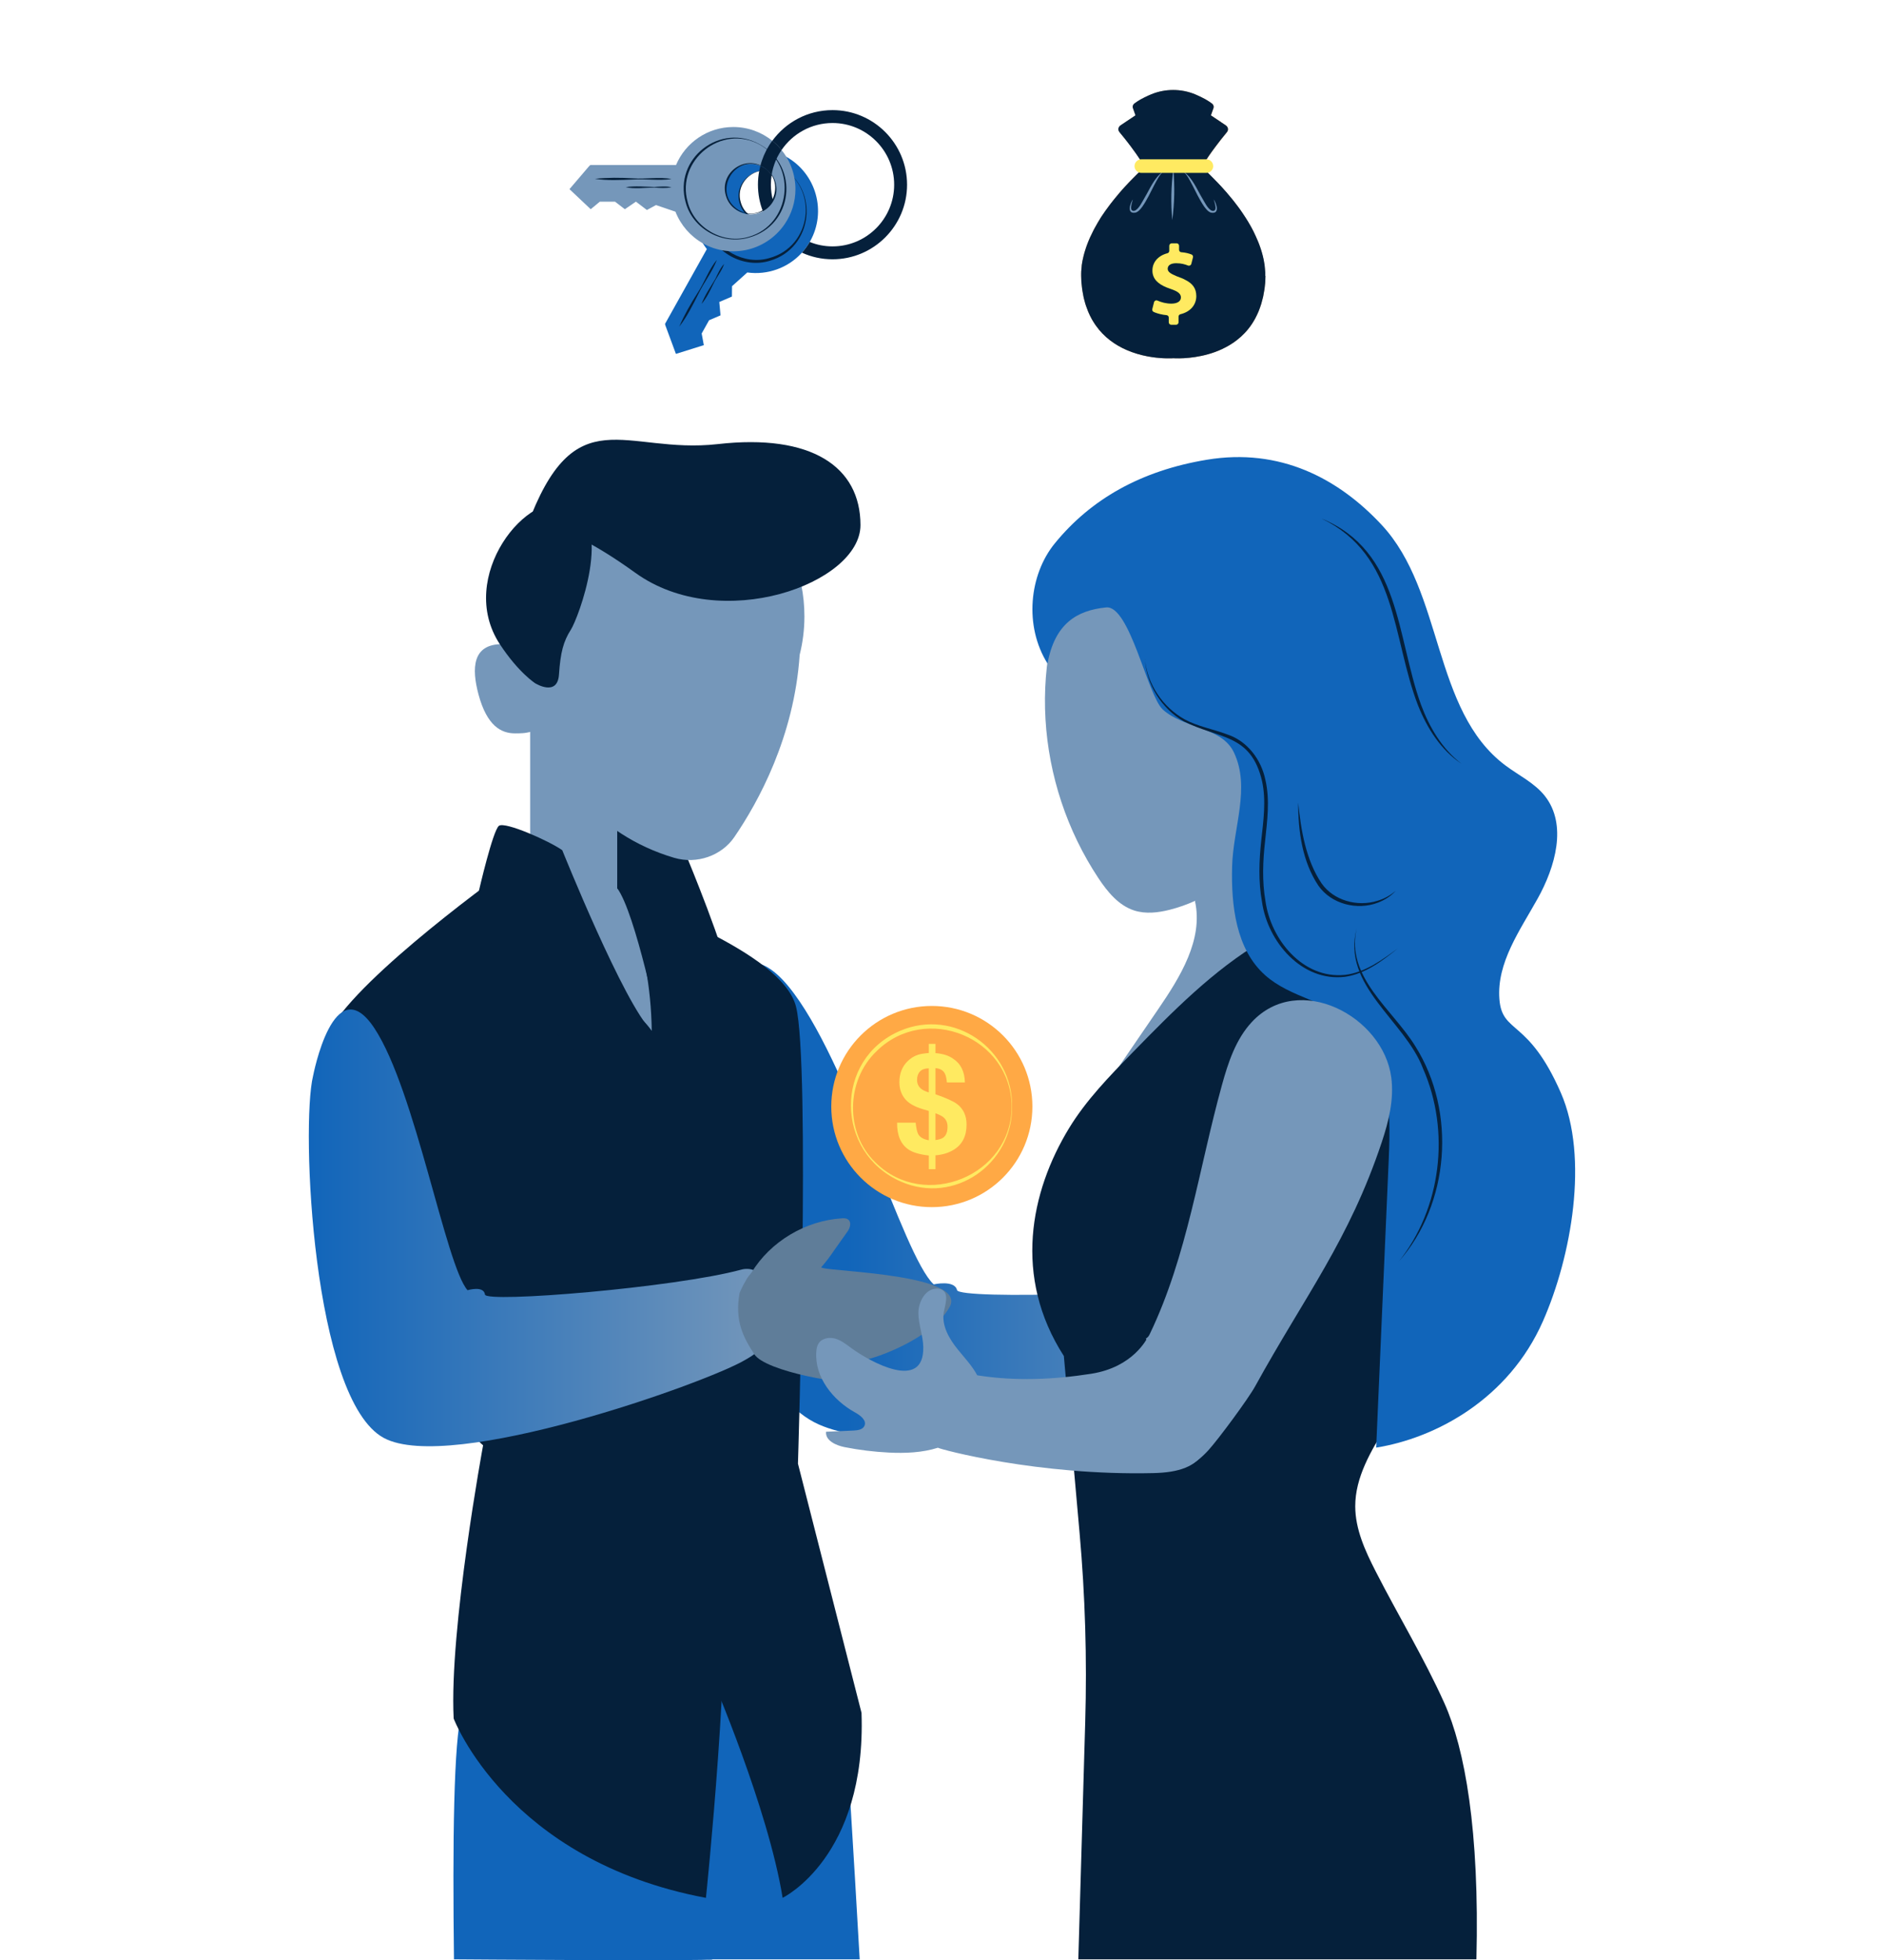
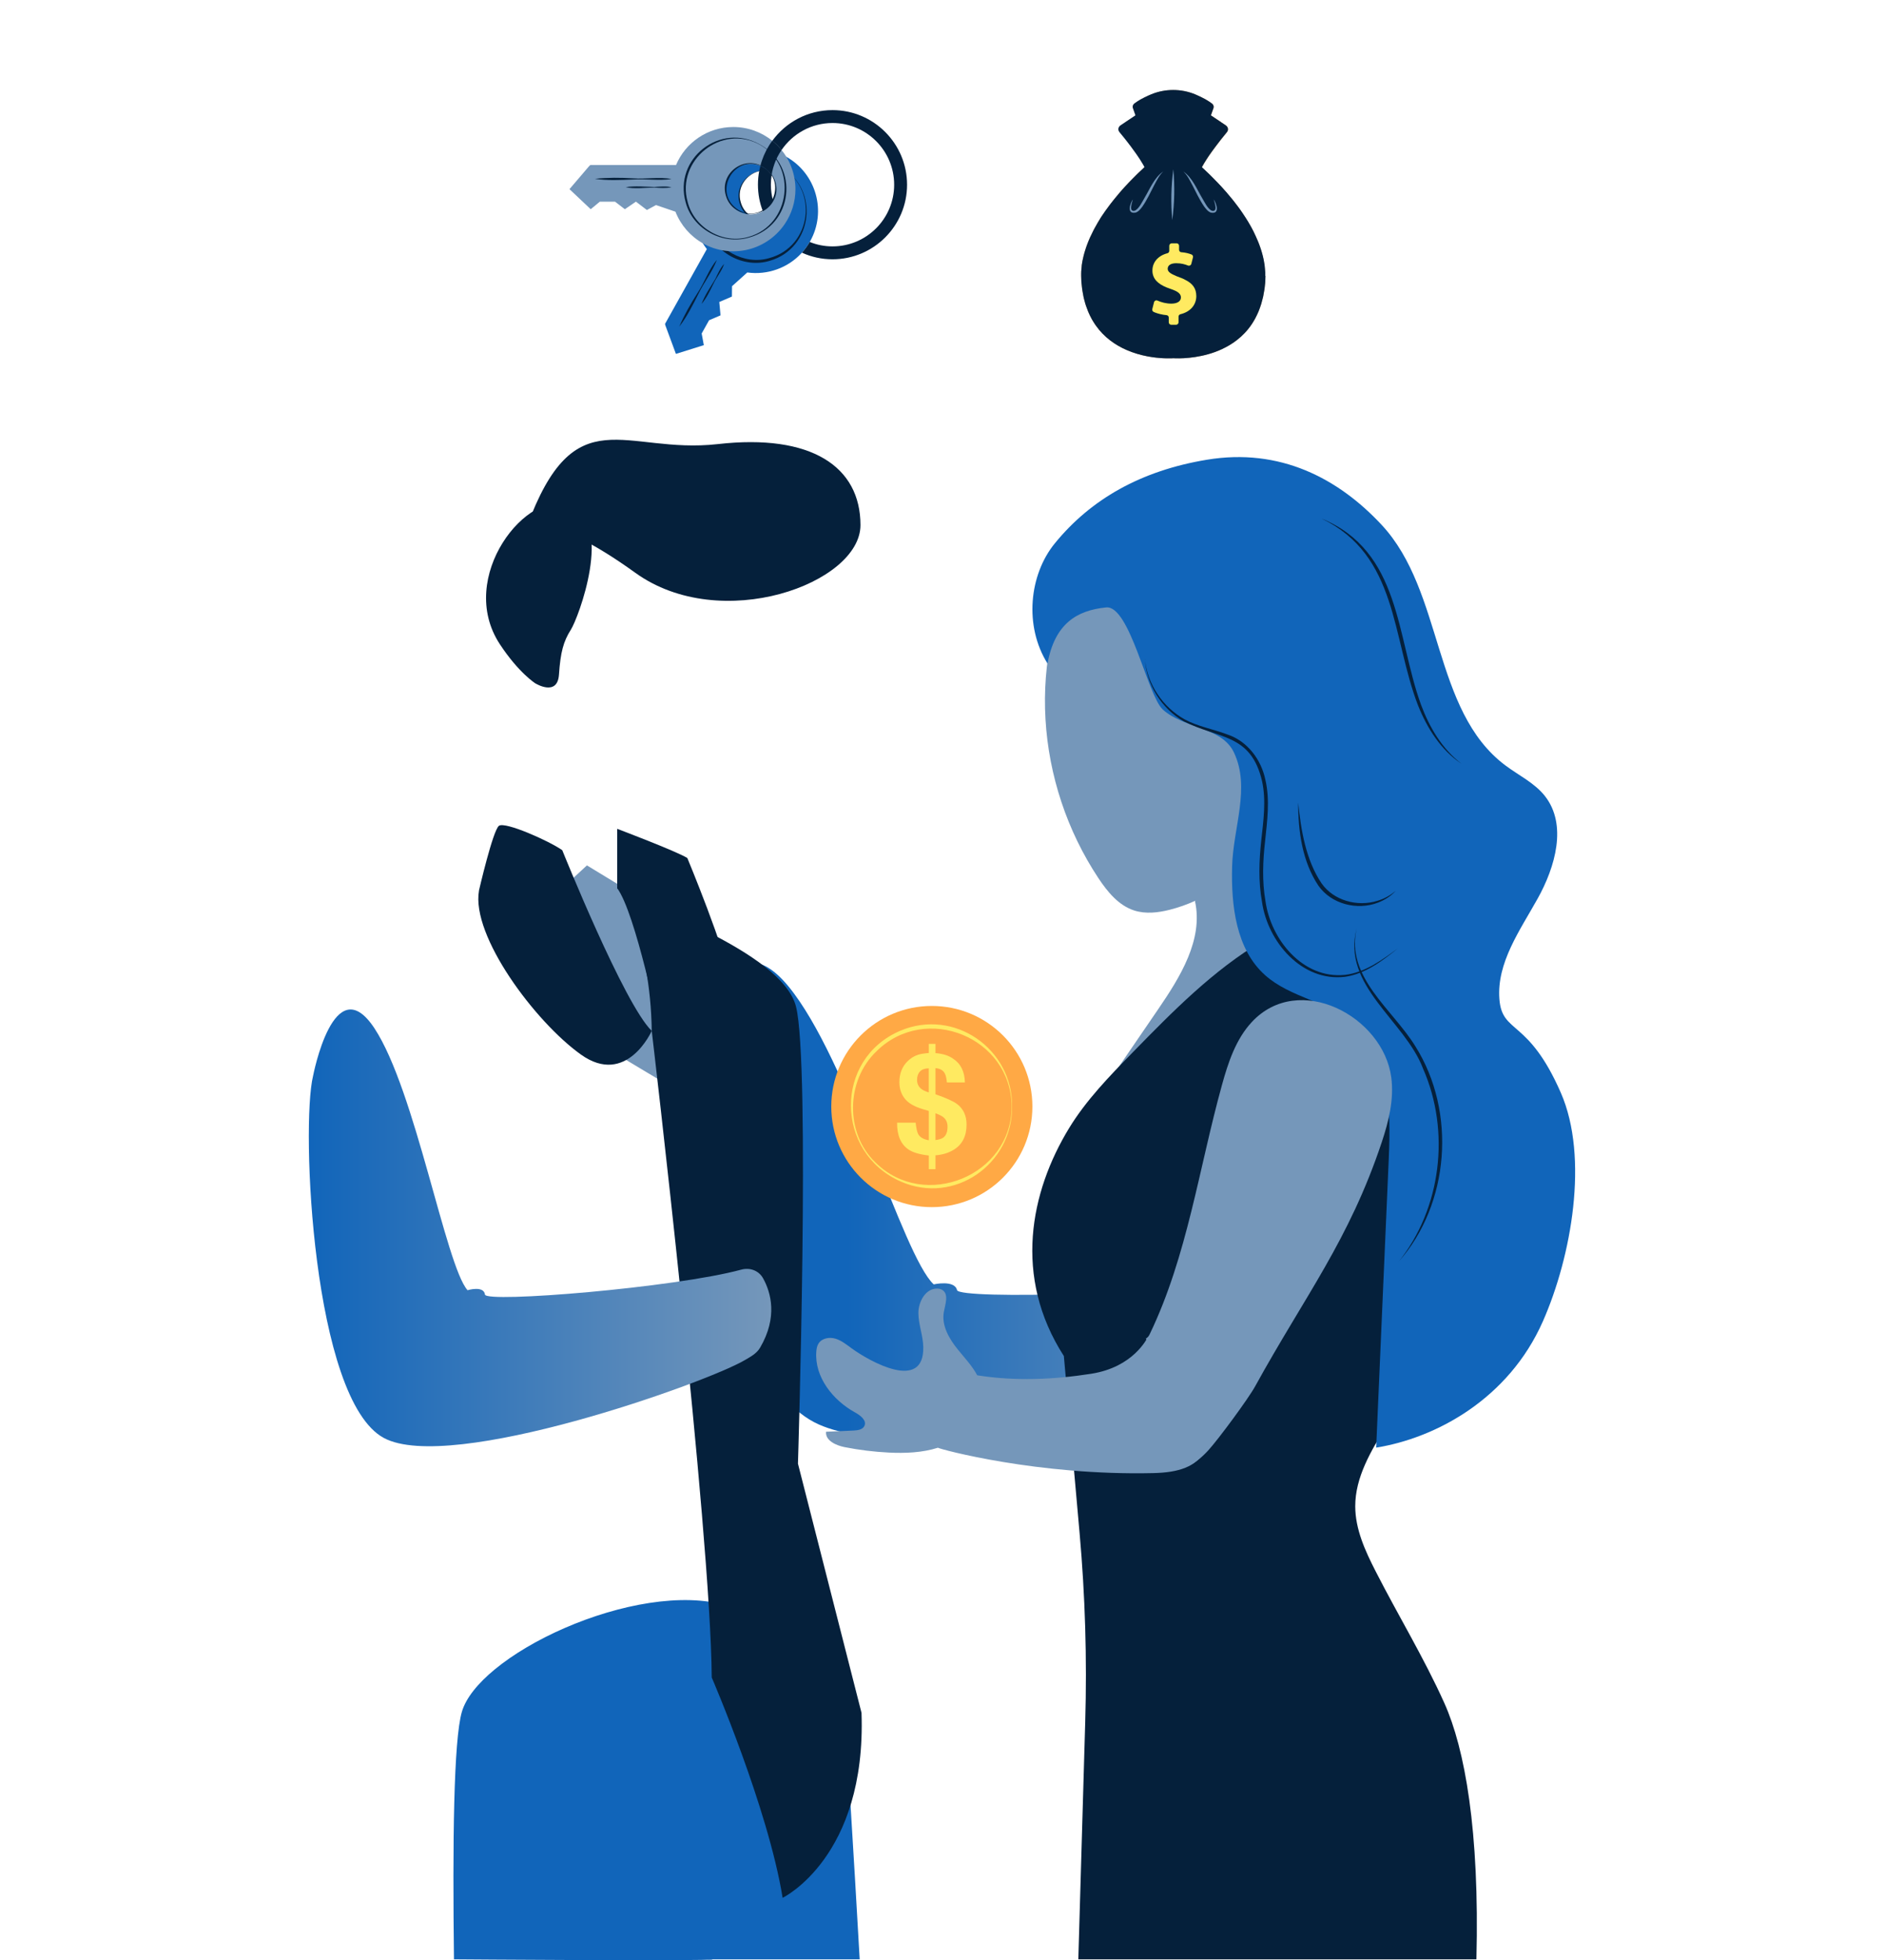
<svg xmlns="http://www.w3.org/2000/svg" id="Layer_1" data-name="Layer 1" viewBox="0 0 480.73 500">
  <defs>
    <style>
      .cls-1 {
        fill: #c2996b;
      }

      .cls-2 {
        fill: url(#linear-gradient-2);
      }

      .cls-3 {
        fill: #05203b;
      }

      .cls-4 {
        fill: #ffea61;
      }

      .cls-5 {
        fill: #004f27;
      }

      .cls-6 {
        fill: #7597ba;
      }

      .cls-7 {
        fill: #a8835d;
      }

      .cls-8 {
        fill: #1165ba;
      }

      .cls-9 {
        fill: url(#linear-gradient);
      }

      .cls-10 {
        fill: #ffa945;
      }

      .cls-11 {
        fill: #5f7d99;
      }
    </style>
    <linearGradient id="linear-gradient" x1="179.2" y1="306.18" x2="327.22" y2="306.18" gradientUnits="userSpaceOnUse">
      <stop offset=".25" stop-color="#1165ba" />
      <stop offset="1" stop-color="#7597ba" />
    </linearGradient>
    <linearGradient id="linear-gradient-2" x1="78.81" y1="313.21" x2="196.81" y2="313.21" gradientUnits="userSpaceOnUse">
      <stop offset="0" stop-color="#1165ba" />
      <stop offset="1" stop-color="#7597ba" />
    </linearGradient>
  </defs>
  <g>
    <g>
      <path class="cls-8" d="M200.64,39.99s-.01-.01-.02-.01c-.57-.32-1.15-.6-1.74-.83-1.06-.45-2.15-.76-3.25-.94-.2-.04-.4-.07-.59-.1-6.26-.86-12.71,2.11-15.99,7.96-1.84,3.3-2.39,6.99-1.78,10.45,.33,1.96,1.04,3.85,2.08,5.56,.31,.5,.65,.99,1.01,1.46l-10.67,19.08,.09,.38,2.69,7.27,7.12-2.23-.55-2.97,1.89-3.38,2.92-1.25-.31-3.41,3.22-1.38,.03-2.65,3.89-3.5c5.14,.71,10.4-1.13,13.94-5.05,.75-.82,1.42-1.73,1.99-2.73,.03-.05,.07-.11,.1-.16,4.28-7.63,1.55-17.28-6.07-21.57Zm-3.6,3.82c.39,.13,.78,.3,1.15,.5,.57,.32,1.06,.7,1.5,1.15,1.91,1.99,2.39,5.08,.97,7.61-.46,.82-1.07,1.5-1.79,2.03-.43,.33-.9,.59-1.39,.79-.54,.22-1.11,.36-1.69,.43-1.29,.15-2.65-.09-3.88-.78-.46-.26-.88-.56-1.24-.91-2.13-1.97-2.71-5.2-1.23-7.84,.94-1.69,2.53-2.79,4.29-3.16,.72-.15,1.47-.19,2.22-.08,.37,.04,.73,.13,1.1,.25Z" />
      <path class="cls-3" d="M199.17,42.56c10.05,5.57,8.36,20.71-2.7,23.95-6.79,2.13-14.59-2.23-16.31-9.13-3.02-11.12,9.01-20.47,19.01-14.82h0Zm0,0c-9.9-5.49-21.51,3.8-18.33,14.63,1.74,6.46,9.02,10.54,15.44,8.65,10.9-2.94,12.74-17.71,2.89-23.27h0Z" />
      <path class="cls-3" d="M198.19,44.31c5,2.68,4.15,10.45-1.34,11.98-3.39,1.06-7.29-1.11-8.16-4.56-1.57-5.47,4.6-10.28,9.5-7.42h0Zm0,0c-4.85-2.79-10.82,2-9.16,7.32,1.45,5.26,8.88,6.16,11.55,1.39,1.79-2.93,.64-7.08-2.39-8.71h0Z" />
      <path class="cls-3" d="M182.92,66.29c-1.18,3.08-3.25,5.65-4.67,8.59-1.45,2.88-2.98,5.97-4.93,8.44,1.3-3.01,2.91-5.84,4.67-8.59,1.8-2.69,2.86-6.04,4.93-8.44h0Z" />
      <path class="cls-3" d="M184.77,67.33c-.63,1.89-1.96,3.37-2.78,5.16-.84,1.73-1.75,3.62-2.98,5.04,.86-2.31,2.29-4.31,3.53-6.41,.62-1.29,1.26-2.78,2.22-3.79h0Z" />
    </g>
    <g>
      <path class="cls-6" d="M202.72,45.49c-.35-1.99-1.07-3.85-2.08-5.51-.37-.6-.78-1.17-1.22-1.71-.7-.87-1.49-1.66-2.36-2.36-2.72-2.19-6.18-3.51-9.95-3.51-6.57,0-12.21,3.99-14.61,9.69h-21.85l-.3,.26-5.04,5.9,5.42,5.12,2.33-1.93h3.87l2.51,1.93,2.83-1.93,2.79,2.13,2.33-1.26,4.96,1.69c1.34,3.43,3.83,6.29,7,8.07,1.71,.97,3.62,1.62,5.66,1.89,.69,.1,1.39,.14,2.11,.14,4.29,0,8.17-1.7,11.02-4.46,.8-.77,1.51-1.62,2.13-2.54,1.7-2.52,2.7-5.57,2.7-8.84,0-.94-.09-1.86-.24-2.76Zm-4.76,3.32c0,.09-.01,.16-.02,.24-.01,.16-.04,.32-.08,.48-.02,.11-.04,.22-.08,.32-.04,.22-.11,.43-.2,.64-.01,.04-.02,.09-.04,.13-.04,.1-.09,.2-.13,.3-.04,.11-.1,.23-.16,.34h0c-.31,.58-.7,1.11-1.16,1.57-.13,.13-.27,.26-.42,.38-.31,.25-.65,.48-1.01,.68-.04,.02-.08,.04-.12,.07-.14,.08-.28,.14-.44,.21-.6,.26-1.26,.44-1.95,.49-.2,.02-.4,.03-.59,.03-.15,0-.31-.01-.46-.02-.13,0-.25-.02-.37-.04-.05,.01-.1,0-.14-.01-.16-.03-.33-.05-.49-.1-.19-.04-.36-.1-.55-.15-.99-.32-1.86-.88-2.56-1.6-.14-.13-.27-.27-.38-.42-.12-.14-.23-.29-.33-.44-.04-.04-.08-.1-.1-.15-.08-.1-.14-.21-.2-.32-.08-.13-.15-.26-.21-.39-.08-.15-.15-.32-.21-.48-.07-.16-.12-.34-.18-.52-.08-.26-.13-.54-.18-.81-.02-.12-.03-.25-.04-.37-.02-.2-.03-.39-.03-.6,0-3.55,2.87-6.43,6.43-6.43,.44,0,.88,.04,1.29,.13,.41,.09,.79,.21,1.16,.36,.18,.07,.36,.15,.53,.24,.12,.05,.24,.13,.36,.21,.23,.13,.44,.27,.65,.44,.11,.09,.21,.18,.31,.26,.04,.03,.09,.08,.12,.11,.15,.14,.3,.29,.43,.45,.18,.2,.34,.41,.48,.61,.02,.04,.05,.08,.08,.12,.09,.13,.16,.26,.24,.39,.01,.02,.02,.04,.03,.07,.07,.12,.13,.25,.19,.38,.06,.12,.1,.23,.14,.34,.09,.22,.15,.44,.21,.66,.03,.1,.05,.21,.08,.31,.01,.03,.02,.08,.02,.12,.03,.13,.05,.26,.07,.39,.01,.1,.02,.19,.03,.29,.01,.18,.02,.35,.02,.54s-.01,.37-.03,.56Z" />
      <path class="cls-3" d="M171.35,45.67c-3.26,.48-6.52-.08-9.78,.12-3.22,.14-6.66,.31-9.78-.18,3.26-.34,6.52-.32,9.78-.12,3.22,.25,6.66-.45,9.78,.18h0Z" />
      <path class="cls-3" d="M171.35,47.79c-1.47,.24-2.93,.17-4.39,.05-2.41,.02-4.99,.41-7.32-.09,2.44-.38,4.88-.11,7.32-.05,1.43-.09,3.04-.26,4.39,.09h0Z" />
      <path class="cls-3" d="M193.91,36.86c10.18,5.66,8.51,20.62-2.78,23.73-6.67,2-14.34-2.13-16.15-8.91-3.21-11.25,8.81-20.57,18.93-14.82h0Zm-.03,.05c-9.74-5.42-21.42,3.97-18.41,14.63,1.65,6.58,9.07,10.89,15.61,8.87,10.65-3.04,12.51-18.07,2.8-23.5h0Z" />
      <path class="cls-3" d="M194.7,42.51c3.06,1.6,4.44,5.79,2.6,8.81-2.8,4.91-10.56,4.06-12.08-1.42-1.67-5.61,4.47-10.33,9.48-7.39h0Zm-.02,.04c-7.31-3.66-13.15,6.7-6.19,11.05,7.34,3.99,13.14-6.82,6.19-11.05h0Z" />
    </g>
    <path class="cls-3" d="M195.55,43.21c.11,.09,.21,.18,.31,.26,.04,.03,.09,.08,.12,.11,.15,.14,.3,.29,.43,.45,.18,.2,.34,.41,.48,.61,.04-.29,.1-.56,.15-.84,.14-.68,.34-1.35,.57-1.99,.08-.23,.16-.44,.25-.66,.28-.7,.63-1.37,1.01-2.02,.18-.3,.35-.59,.55-.87-.7-.87-1.49-1.66-2.36-2.36-.54,.72-1.01,1.48-1.44,2.28-.04,.09-.1,.18-.14,.27-.42,.81-.78,1.66-1.07,2.53-.15,.43-.28,.87-.39,1.32,.18,.07,.36,.15,.53,.24,.12,.05,.24,.13,.36,.21,.23,.13,.44,.27,.65,.44Z" />
    <path class="cls-3" d="M231.45,47.12c0,10.49-8.53,19.02-19.02,19.02-2.79,0-5.43-.6-7.81-1.69,.75-.82,1.42-1.73,1.99-2.73,1.8,.73,3.77,1.13,5.82,1.13,8.68,0,15.73-7.05,15.73-15.73s-7.05-15.74-15.73-15.74c-5.4,0-10.17,2.73-13.01,6.9-.7-.87-1.49-1.66-2.36-2.36,3.46-4.75,9.06-7.83,15.37-7.83,10.49,0,19.02,8.53,19.02,19.03Z" />
    <path class="cls-3" d="M197.25,51.26h0c-.31,.58-.7,1.11-1.16,1.57-.13,.13-.27,.25-.42,.38-.31,.25-.65,.48-1.01,.68-.82-2.11-1.26-4.39-1.26-6.78,0-1.2,.11-2.36,.33-3.49,.08-.44,.18-.88,.29-1.31,.18,.07,.36,.15,.53,.24,.12,.05,.24,.13,.36,.21,.23,.13,.44,.27,.65,.44,.11,.09,.21,.18,.31,.26,.04,.03,.09,.08,.12,.11,.15,.14,.3,.29,.43,.45,.18,.2,.34,.41,.48,.61-.13,.8-.2,1.63-.2,2.47,0,1.44,.2,2.82,.56,4.15Z" />
  </g>
  <g>
    <path class="cls-1" d="M322.9,70.36h0c0,.43-.01,.85-.04,1.28,0,.07,0,.13-.01,.2,0,.05,0,.1-.01,.15,0,.09-.01,.18-.02,.27-.04,.43-.08,.86-.14,1.27-.01,.12-.03,.23-.05,.34-.01,.08-.02,.16-.04,.23,0,0,0,0,0,0-.07,.46-.15,.92-.24,1.35-.02,.08-.03,.17-.05,.25-.02,.1-.04,.19-.07,.28h0c-.11,.49-.24,.96-.37,1.42-.02,.05-.03,.11-.05,.16-.02,.08-.05,.15-.07,.22-.17,.54-.36,1.05-.56,1.55v.02c-.04,.07-.06,.13-.09,.2t0,0c-.22,.52-.45,1.01-.7,1.48-.05,.09-.1,.18-.14,.27h0c-.27,.49-.55,.95-.84,1.39h0c-1.09,1.63-2.38,2.96-3.77,4.04-.91,.71-1.87,1.32-2.84,1.83-.34,.18-.68,.35-1.02,.51-1.14,.53-2.29,.94-3.41,1.26-4.82,1.38-8.98,1.05-8.98,1.05,0,0-.57,.05-1.53,.03h0c-.24,0-.51,0-.79-.02-2.28-.09-5.95-.52-9.6-2.11-2.88-1.25-5.74-3.22-7.91-6.32-.31-.45-.61-.92-.9-1.42h0c-.04-.07-.08-.14-.12-.22-.27-.49-.52-1-.75-1.53h0c-.04-.09-.08-.19-.12-.28-.01-.04-.03-.08-.05-.12-.19-.47-.37-.95-.54-1.46-.03-.1-.06-.19-.09-.29-.03-.08-.05-.17-.08-.25-.13-.43-.25-.88-.36-1.34-.02-.08-.04-.16-.05-.25-.03-.11-.05-.22-.07-.34-.09-.42-.16-.84-.23-1.28h0c-.02-.1-.03-.19-.04-.29-.02-.11-.03-.23-.05-.34-.05-.42-.1-.84-.14-1.27,0-.09-.02-.18-.02-.27,0-.07-.01-.13-.02-.2,0-.06,0-.12-.01-.19-.03-.41-.04-.83-.04-1.24h0c0-.09,0-.18,0-.27,0-.08,0-.17,0-.25,0-.04,0-.08,0-.13,0-.07,0-.14,.01-.22,0-.07,0-.13,0-.2,.02-.28,.04-.56,.07-.83,0,0,0,0,0,0,0-.08,.02-.16,.02-.24,0,0,0-.01,0-.02,0-.1,.02-.2,.03-.29,0-.02,0-.05,0-.07,0-.01,0-.03,0-.04l.04-.33c.05-.3,.1-.6,.15-.9,.02-.08,.03-.16,.05-.24,.02-.12,.05-.24,.08-.36,.04-.22,.1-.44,.15-.66,.04-.16,.08-.31,.12-.46,.01-.05,.03-.1,.04-.16,.02-.08,.05-.17,.07-.26,0-.02,.01-.04,.02-.05,0-.02,.02-.05,.02-.08,.02-.07,.04-.13,.06-.19,.03-.09,.05-.17,.08-.26,.05-.16,.1-.33,.16-.5,.04-.13,.08-.26,.13-.39,.02-.06,.04-.11,.06-.17,.04-.12,.08-.24,.13-.36,.01-.04,.03-.07,.04-.11,.2-.54,.42-1.07,.65-1.59,0,0,0,0,0,0,.03-.07,.06-.14,.09-.21,0-.01,.01-.03,.02-.04,.26-.57,.53-1.13,.82-1.69h0c.06-.12,.12-.23,.18-.35,.09-.16,.17-.33,.27-.49,.17-.31,.34-.61,.52-.92,0,0,0-.02,.01-.03h0c.05-.09,.1-.17,.15-.25,.04-.07,.09-.15,.13-.22h0c.17-.28,.34-.56,.51-.84,0-.01,.02-.02,.02-.04,.05-.08,.11-.17,.16-.26h0c.03-.05,.06-.1,.1-.15,.04-.05,.07-.11,.11-.16,.06-.09,.13-.19,.19-.28,.25-.38,.51-.75,.77-1.12,.02-.04,.05-.07,.08-.11,.02-.03,.04-.06,.06-.08,0,0,.01-.01,.02-.02,.11-.15,.21-.29,.32-.44,.23-.32,.46-.63,.7-.95,.07-.1,.15-.2,.23-.29,.07-.09,.14-.18,.22-.28,.05-.07,.11-.15,.17-.22,.19-.24,.38-.48,.58-.72,.08-.1,.16-.2,.25-.3,0,0,0,0,0,0,.07-.08,.13-.16,.2-.24,.12-.14,.24-.29,.36-.43,.04-.05,.08-.09,.11-.14,.09-.11,.18-.21,.27-.32,.21-.24,.41-.48,.62-.71,.2-.23,.41-.46,.62-.69,.12-.14,.25-.27,.37-.4,.11-.13,.23-.25,.35-.37,.11-.13,.23-.25,.34-.37,.11-.12,.23-.24,.35-.36,.07-.08,.14-.15,.22-.23,.42-.43,.83-.85,1.24-1.25,.18-.18,.36-.36,.54-.53,.09-.09,.18-.17,.27-.26h0c.47-.45,.92-.88,1.37-1.29h0s.04-.04,.06-.06h0c.42-.39,.83-.75,1.22-1.1,.16-.14,.31-.27,.46-.4h0s.08-.07,.11-.1c.16-.14,.31-.27,.47-.4h0c.6-.51,1.17-.98,1.68-1.41,2.03-1.65,3.36-2.57,3.36-2.57,0,0,1.33,.93,3.35,2.57,.43,.35,.9,.74,1.4,1.16,.1,.08,.19,.17,.29,.25h0c.06,.06,.13,.11,.19,.17,.09,.08,.19,.16,.28,.24,.19,.16,.38,.33,.57,.5,.13,.11,.26,.23,.4,.35,.27,.24,.55,.49,.83,.75h0c.49,.45,.99,.92,1.5,1.41h0c.07,.07,.14,.13,.21,.2,.18,.17,.36,.35,.54,.53,.48,.48,.97,.97,1.46,1.48,.11,.12,.23,.24,.35,.36,.12,.12,.23,.24,.35,.37,.12,.12,.23,.25,.35,.37,.06,.07,.12,.13,.19,.2,.88,.96,1.77,1.98,2.62,3.03,.2,.25,.4,.49,.6,.74,.33,.42,.66,.84,.98,1.28,.11,.14,.21,.29,.32,.43,.11,.15,.21,.29,.32,.44,.21,.29,.41,.59,.61,.89,.1,.15,.2,.3,.3,.45,.18,.27,.36,.53,.53,.81,.02,.03,.04,.07,.06,.1,.1,.15,.19,.3,.29,.46,.1,.15,.19,.31,.28,.46,.19,.31,.36,.62,.54,.93,.09,.16,.17,.31,.26,.47,.08,.16,.17,.31,.25,.47,.09,.18,.19,.36,.28,.54,.04,.07,.08,.15,.11,.22,.04,.08,.08,.16,.11,.24,0,0,0,0,0,0,.12,.24,.24,.48,.34,.73h0c.18,.39,.35,.77,.51,1.16,.07,.16,.13,.33,.2,.49,.02,.05,.04,.1,.06,.15,0,.02,.02,.04,.02,.06,.03,.08,.07,.16,.1,.25,.04,.1,.07,.2,.11,.31,.04,.11,.08,.22,.12,.33,.05,.13,.09,.26,.13,.39,.02,.05,.03,.09,.05,.14,.04,.12,.08,.24,.11,.36,.01,.04,.03,.08,.04,.12h0s.02,.07,.03,.1c.02,.08,.04,.15,.07,.23,0,.03,.02,.05,.02,.08,.04,.16,.09,.31,.13,.47,.04,.16,.08,.31,.12,.46,.04,.15,.07,.3,.1,.45,.01,.05,.02,.11,.04,.16,.04,.19,.08,.37,.11,.55,.06,.33,.12,.66,.17,1l.04,.32h0s0,.08,.01,.12c0,.07,.02,.14,.02,.22,0,.03,0,.07,.01,.1,0,.06,.01,.12,.02,.18,.04,.3,.06,.6,.07,.9,0,.07,.01,.13,.01,.2,0,.06,0,.11,0,.17,0,.06,0,.11,0,.17,0,.07,0,.13,0,.19,0,.09,0,.18,0,.27Z" />
-     <path class="cls-1" d="M296.84,41.8l-2.77,1.54-1.35,.75c-.88-2.74-5.2-8.15-7.03-10.38-.45-.55-.33-1.32,.29-1.73l1.12-.75,5.32-3.55,4.41,14.12Z" />
    <path class="cls-7" d="M296.84,41.8l-2.77,1.54c-1.48-4.17-6.97-12.11-6.97-12.11l5.32-3.55,4.41,14.12Z" />
    <path class="cls-1" d="M313.09,33.72c-.29,.35-.64,.79-1.03,1.28-.07,.09-.14,.18-.22,.27-.16,.2-.33,.41-.49,.63-.27,.34-.55,.71-.83,1.08-.13,.17-.27,.35-.4,.53-.21,.28-.42,.56-.63,.85-.09,.12-.18,.25-.27,.37-.18,.25-.35,.49-.52,.74h0c-.16,.23-.31,.46-.46,.68-.01,.02-.03,.04-.04,.06-.08,.12-.16,.24-.24,.37-.01,.01-.02,.03-.03,.04,0,.01-.02,.03-.02,.04-.06,.09-.12,.19-.18,.28-.14,.21-.27,.42-.39,.62-.11,.19-.22,.37-.32,.55-.01,.02-.02,.03-.03,.05-.1,.17-.19,.33-.27,.49,0,0,0,0,0,.01-.28,.53-.5,1.02-.64,1.45l-.51-.28-.85-.47-.52-.29-.62-.34-1.63-.91,.2-.66,.16-.5,.44-1.41,2.51-8.02,1.11-3.54,2.64,1.76h0l2.68,1.79h0l1.12,.75c.61,.41,.74,1.18,.29,1.73Z" />
    <path class="cls-7" d="M311.68,31.24s-3.6,5.21-5.76,9.41c-.14,.27-.27,.53-.39,.79-.02,.04-.04,.08-.06,.12-.31,.64-.57,1.25-.76,1.8l-.52-.29-.62-.34-1.63-.91,.2-.66,.16-.5,.44-1.41,2.51-8.02,1.11-3.54,2.64,1.76h0l2.68,1.79Z" />
    <path class="cls-1" d="M309.65,27.61l-.65,1.84h0s-3.96,11.2-3.96,11.2l-.11,.31-.03,.09-.71,2.01-.04,.12-.75-.46-1.46-.91-.44-.28-.27-.38-.36-.5-1.49-2.1-1.49,2.1-.35,.5-.27,.38-.44,.28-1.46,.91-.75,.46-.04-.12-.12-.34-.55-1.57-.03-.1-.14-.4-3.96-11.2h0s-.65-1.84-.65-1.84c-.13-.35-.05-.73,.19-1.02,.03-.03,.06-.06,.09-.09,.03-.03,.07-.06,.1-.08,.48-.36,.99-.69,1.53-1.01,.09-.05,.18-.1,.27-.15,.27-.15,.55-.3,.83-.43,.56-.28,1.12-.53,1.68-.76,3.53-1.46,7.61-1.46,11.15,0,.18,.08,.37,.16,.55,.24,.37,.17,.75,.34,1.13,.53,.28,.14,.55,.28,.83,.43,.09,.05,.18,.1,.27,.15,.54,.31,1.05,.65,1.52,1.01,.04,.03,.07,.05,.1,.08,.07,.06,.12,.13,.17,.19,.18,.27,.23,.6,.12,.92Z" />
    <path class="cls-3" d="M322.9,70.36h0c0,.43-.01,.85-.04,1.28,0,.07,0,.13-.01,.2,0,.05,0,.1-.01,.15,0,.09-.01,.18-.02,.27-.04,.43-.08,.86-.14,1.27-.01,.12-.03,.23-.05,.34-.01,.08-.02,.16-.04,.23,0,0,0,0,0,0-.07,.46-.15,.92-.24,1.35-.02,.08-.03,.17-.05,.25-.02,.1-.04,.19-.07,.28h0c-.11,.49-.24,.96-.37,1.42-.02,.05-.03,.11-.05,.16-.02,.08-.05,.15-.07,.22-.17,.54-.36,1.05-.56,1.55v.02c-.04,.07-.06,.13-.09,.2t0,0c-.22,.52-.45,1.01-.7,1.48-.05,.09-.1,.18-.14,.27h0c-.27,.49-.55,.95-.84,1.39h0c-1.09,1.63-2.38,2.96-3.77,4.04-.91,.71-1.87,1.32-2.84,1.83-.34,.18-.68,.35-1.02,.51-1.14,.53-2.29,.94-3.41,1.26-4.82,1.38-8.98,1.05-8.98,1.05,0,0-.57,.05-1.53,.03h0c-.24,0-.51,0-.79-.02-2.28-.09-5.95-.52-9.6-2.11-2.88-1.25-5.74-3.22-7.91-6.32-.31-.45-.61-.92-.9-1.42h0c-.04-.07-.08-.14-.12-.22-.27-.49-.52-1-.75-1.53h0c-.04-.09-.08-.19-.12-.28-.01-.04-.03-.08-.05-.12-.19-.47-.37-.95-.54-1.46-.03-.1-.06-.19-.09-.29-.03-.08-.05-.17-.08-.25-.13-.43-.25-.88-.36-1.34-.02-.08-.04-.16-.05-.25-.03-.11-.05-.22-.07-.34-.09-.42-.16-.84-.23-1.28h0c-.02-.1-.03-.19-.04-.29-.02-.11-.03-.23-.05-.34-.05-.42-.1-.84-.14-1.27,0-.09-.02-.18-.02-.27,0-.07-.01-.13-.02-.2,0-.06,0-.12-.01-.19-.03-.41-.04-.83-.04-1.24h0c0-.09,0-.18,0-.27,0-.08,0-.17,0-.25,0-.04,0-.08,0-.13,0-.07,0-.14,.01-.22,0-.07,0-.13,0-.2,.02-.28,.04-.56,.07-.83,0,0,0,0,0,0,0-.08,.02-.16,.02-.24,0,0,0-.01,0-.02,0-.1,.02-.2,.03-.29,0-.02,0-.05,0-.07,0-.01,0-.03,0-.04l.04-.33c.05-.3,.1-.6,.15-.9,.02-.08,.03-.16,.05-.24,.02-.12,.05-.24,.08-.36,.04-.22,.1-.44,.15-.66,.04-.16,.08-.31,.12-.46,.01-.05,.03-.1,.04-.16,.02-.08,.05-.17,.07-.26,0-.02,.01-.04,.02-.05,0-.02,.02-.05,.02-.08,.02-.07,.04-.13,.06-.19,.03-.09,.05-.17,.08-.26,.05-.16,.1-.33,.16-.5,.04-.13,.08-.26,.13-.39,.02-.06,.04-.11,.06-.17,.04-.12,.08-.24,.13-.36,.01-.04,.03-.07,.04-.11,.2-.54,.42-1.07,.65-1.59,0,0,0,0,0,0,.03-.07,.06-.14,.09-.21,0-.01,.01-.03,.02-.04,.26-.57,.53-1.13,.82-1.69h0c.06-.12,.12-.23,.18-.35,.09-.16,.17-.33,.27-.49,.17-.31,.34-.61,.52-.92,0,0,0-.02,.01-.03h0c.05-.09,.1-.17,.15-.25,.04-.07,.09-.15,.13-.22h0c.17-.28,.34-.56,.51-.84,0-.01,.02-.02,.02-.04,.05-.08,.11-.17,.16-.26h0c.03-.05,.06-.1,.1-.15,.04-.05,.07-.11,.11-.16,.06-.09,.13-.19,.19-.28,.25-.38,.51-.75,.77-1.12,.02-.04,.05-.07,.08-.11,.02-.03,.04-.06,.06-.08,0,0,.01-.01,.02-.02,.11-.15,.21-.29,.32-.44,.23-.32,.46-.63,.7-.95,.07-.1,.15-.2,.23-.29,.07-.09,.14-.18,.22-.28,.05-.07,.11-.15,.17-.22,.19-.24,.38-.48,.58-.72,.08-.1,.16-.2,.25-.3,0,0,0,0,0,0,.07-.08,.13-.16,.2-.24,.12-.14,.24-.29,.36-.43,.04-.05,.08-.09,.11-.14,.09-.11,.18-.21,.27-.32,.21-.24,.41-.48,.62-.71,.2-.23,.41-.46,.62-.69,.12-.14,.25-.27,.37-.4,.11-.13,.23-.25,.35-.37,.11-.13,.23-.25,.34-.37,.11-.12,.23-.24,.35-.36,.07-.08,.14-.15,.22-.23,.42-.43,.83-.85,1.24-1.25,.18-.18,.36-.36,.54-.53,.09-.09,.18-.17,.27-.26h0c.47-.45,.92-.88,1.37-1.29h0s.04-.04,.06-.06c-.03-.06-.07-.12-.1-.19-.02-.05-.05-.1-.08-.15-.06-.11-.13-.22-.19-.34-.08-.13-.16-.27-.25-.41-.08-.14-.17-.28-.26-.42h0s0,0,0,0c-.05-.08-.1-.16-.14-.23-.05-.08-.1-.16-.15-.24,0,0,0,0,0,0h0s-.05-.09-.08-.13c-.07-.11-.15-.23-.23-.34-.12-.18-.25-.37-.38-.56-.06-.09-.13-.19-.19-.28-.05-.08-.11-.16-.17-.24-.84-1.2-1.75-2.39-2.55-3.41-.12-.15-.24-.3-.36-.45-.14-.18-.28-.35-.41-.51-.07-.08-.13-.16-.19-.23-.24-.3-.46-.57-.66-.81-.46-.55-.33-1.32,.29-1.73l1.12-.75,2.68-1.79h0s0,0,0,0l-.65-1.84c-.13-.35-.05-.73,.19-1.02,.03-.03,.06-.06,.09-.09,.03-.03,.07-.06,.1-.09,.48-.36,.99-.69,1.53-1,.09-.05,.18-.1,.27-.15,.27-.15,.55-.3,.83-.43,.56-.28,1.12-.53,1.68-.76,3.53-1.46,7.61-1.46,11.15,0,.18,.08,.37,.16,.55,.24,.37,.17,.75,.34,1.13,.53,.28,.14,.55,.28,.83,.43,.09,.05,.18,.1,.27,.15,.54,.31,1.05,.64,1.53,1,.04,.03,.07,.05,.1,.09,.07,.06,.12,.12,.17,.19,.18,.27,.23,.6,.12,.92l-.65,1.84h0s0,0,0,0l2.68,1.79h0l1.12,.75c.61,.41,.74,1.18,.29,1.73-.29,.35-.64,.79-1.03,1.28-.07,.09-.14,.18-.22,.27-.05,.05-.09,.11-.14,.17-.12,.15-.24,.3-.36,.46-.27,.34-.55,.71-.83,1.08-.13,.17-.27,.35-.4,.53-.21,.28-.42,.56-.63,.85-.09,.12-.18,.25-.27,.37-.18,.25-.35,.49-.52,.74h0c-.08,.13-.17,.25-.26,.37-.07,.1-.14,.21-.2,.31-.01,.02-.03,.04-.04,.06-.05,.08-.11,.16-.16,.24-.03,.04-.06,.08-.08,.13-.01,.01-.02,.03-.03,.04,0,.01-.02,.03-.03,.04,0,0,0,0,0,0-.06,.09-.12,.19-.17,.28-.14,.21-.27,.42-.39,.62-.11,.19-.22,.37-.32,.55-.01,.02-.02,.03-.03,.05-.1,.17-.19,.33-.27,.49,0,0,0,0,0,.01,.49,.45,.99,.92,1.5,1.41h0c.07,.07,.14,.13,.21,.2,.18,.17,.36,.35,.54,.53,.48,.48,.97,.97,1.46,1.48,.11,.12,.23,.24,.35,.36,.12,.12,.23,.24,.35,.37,.12,.12,.23,.25,.35,.37,.06,.07,.12,.13,.19,.2,.88,.96,1.77,1.98,2.62,3.03,.2,.25,.4,.49,.6,.74,.33,.42,.66,.84,.98,1.28,.11,.14,.21,.29,.32,.43,.11,.15,.21,.29,.32,.44,.21,.29,.41,.59,.61,.89,.1,.15,.2,.3,.3,.45,.18,.27,.36,.53,.53,.81,.02,.03,.04,.07,.06,.1,.1,.15,.19,.3,.29,.46,.1,.15,.19,.31,.28,.46,.19,.31,.36,.62,.54,.93,.09,.16,.17,.31,.26,.47,.08,.16,.17,.31,.25,.47,.09,.18,.19,.36,.28,.54,.04,.07,.08,.15,.11,.22,.04,.08,.08,.16,.11,.24,0,0,0,0,0,0,.12,.24,.24,.48,.34,.73h0c.18,.39,.35,.77,.51,1.16,.07,.16,.13,.33,.2,.49,.02,.05,.04,.1,.06,.15,0,.02,.02,.04,.02,.06,.03,.08,.07,.16,.1,.25,.04,.1,.07,.2,.11,.31,.04,.11,.08,.22,.12,.33,.05,.13,.09,.26,.13,.39,.02,.05,.03,.09,.05,.14,.04,.12,.08,.24,.11,.36,.01,.04,.03,.08,.04,.12h0s.02,.07,.03,.1c.02,.08,.04,.15,.07,.23,0,.03,.02,.05,.02,.08,.04,.16,.09,.31,.13,.47,.04,.16,.08,.31,.12,.46,.04,.15,.07,.3,.1,.45,.01,.05,.02,.11,.04,.16,.04,.19,.08,.37,.11,.55,.06,.33,.12,.66,.17,1l.04,.32h0s0,.08,.01,.12c0,.07,.02,.14,.02,.22,0,.03,0,.07,.01,.1,0,.06,.01,.12,.02,.18,.04,.3,.06,.6,.07,.9,0,.07,.01,.13,.01,.2,0,.06,0,.11,0,.17,0,.06,0,.11,0,.17,0,.07,0,.13,0,.19,0,.09,0,.18,0,.27Z" />
    <path class="cls-6" d="M289.07,50.89c-.26,.85-1.13,3.33,.56,2.83,1.07-.62,1.72-2.07,2.36-3.15,1.42-2.35,2.49-5.22,4.84-6.84-1.03,.96-1.63,2.23-2.29,3.45-.96,1.86-1.85,3.8-3.06,5.54-.44,.56-.86,1.2-1.68,1.5-2.35,.48-1.49-2.24-.74-3.34h0Z" />
    <path class="cls-6" d="M309.71,50.89c.74,1.1,1.61,3.82-.74,3.34-.82-.3-1.23-.95-1.68-1.5-1.21-1.74-2.09-3.68-3.06-5.54-.65-1.22-1.26-2.5-2.29-3.45,2.35,1.62,3.42,4.48,4.84,6.84,.65,1.07,1.29,2.53,2.36,3.15,1.7,.51,.82-1.98,.56-2.83h0Z" />
    <path class="cls-6" d="M299.39,43.17c.4,4.33,.31,8.67-.27,12.98-.4-4.33-.3-8.67,.27-12.98h0Z" />
-     <path class="cls-4" d="M309.57,42.37c0,.48-.19,.91-.51,1.22-.23,.23-.53,.4-.86,.47-.12,.02-.24,.04-.36,.04h-16.63c-.2,0-.39-.03-.56-.1h0c-.67-.24-1.16-.88-1.16-1.63,0-.48,.19-.91,.51-1.22,.24-.24,.56-.42,.91-.48,0,0,0,0,0,0,.1-.02,.2-.03,.3-.03h16.63s.04,0,.05,0c0,0,0,0,0,0,.92,.03,1.67,.79,1.67,1.72Z" />
    <path class="cls-5" d="M302.18,71.24c-.36-.17-.75-.33-1.18-.48-.32-.12-.61-.23-.87-.34-1.53-.64-2.18-1.13-2.18-1.85s.54-1.43,2.19-1.43c1.33,0,2.31,.31,3,.59,.35,.14,.75-.06,.84-.43l.42-1.65c.06-.24-.03-.49-.21-.64-.05-.04-.11-.08-.17-.1-.65-.25-1.46-.47-2.5-.56-.03,0-.06,0-.09,0-.33-.03-.58-.3-.58-.63v-1.02c0-.16-.06-.3-.15-.41-.11-.14-.29-.22-.48-.22h-1.23c-.35,0-.63,.28-.63,.63v1.29c0,.29-.2,.54-.47,.61-2.43,.64-3.83,2.32-3.83,4.42s1.42,3.4,3.59,4.29c0,0,0,0,0,0,.31,.13,.64,.25,.98,.36,.5,.17,.93,.34,1.29,.51,.97,.47,1.41,.99,1.41,1.7,0,1.02-.99,1.58-2.44,1.58-1.33,0-2.56-.34-3.55-.78-.36-.16-.77,.04-.87,.42l-.44,1.74c-.08,.3,.07,.6,.35,.73,.13,.06,.28,.12,.43,.18,.8,.3,1.8,.54,2.85,.64,.17,.01,.32,.1,.42,.21,.1,.11,.15,.25,.15,.41v1.2c0,.35,.28,.63,.63,.63h1.23c.35,0,.63-.28,.63-.63v-1.45c0-.29,.2-.54,.49-.61,2.62-.63,4.04-2.47,4.04-4.6,0-1.97-.9-3.27-3.06-4.28Z" />
    <path class="cls-4" d="M302.18,71.24c-.36-.17-.75-.33-1.18-.48-.32-.12-.61-.23-.87-.34-1.53-.64-2.18-1.13-2.18-1.85s.54-1.43,2.19-1.43c1.33,0,2.31,.31,3,.59,.35,.14,.75-.06,.84-.43l.42-1.65c.06-.24-.03-.49-.21-.64-.05-.04-.11-.08-.17-.1-.65-.25-1.46-.47-2.5-.56-.03,0-.06,0-.09,0-.33-.03-.58-.3-.58-.63v-1.02c0-.16-.06-.3-.15-.41-.11-.14-.29-.22-.48-.22h-1.23c-.35,0-.63,.28-.63,.63v1.29c0,.29-.2,.54-.47,.61-2.43,.64-3.83,2.32-3.83,4.42s1.42,3.4,3.59,4.29c0,0,0,0,0,0,.31,.13,.64,.25,.98,.36,.5,.17,.93,.34,1.29,.51,.97,.47,1.41,.99,1.41,1.7,0,1.02-.99,1.58-2.44,1.58-1.33,0-2.56-.34-3.55-.78-.36-.16-.77,.04-.87,.42l-.44,1.74c-.08,.3,.07,.6,.35,.73,.13,.06,.28,.12,.43,.18,.8,.3,1.8,.54,2.85,.64,.17,.01,.32,.1,.42,.21,.1,.11,.15,.25,.15,.41v1.2c0,.35,.28,.63,.63,.63h1.23c.35,0,.63-.28,.63-.63v-1.45c0-.29,.2-.54,.49-.61,2.62-.63,4.04-2.47,4.04-4.6,0-1.97-.9-3.27-3.06-4.28Z" />
  </g>
  <g>
    <path class="cls-8" d="M219.36,499.79h-37.57c-.27,.5-23.88-3.16-24.1-3.9-.13-.44-.17-.89-.11-1.36,.81-5.64,6.69-44.1,20.73-61,6.17-7.44,13.92-10.71,23.53-5.15,4.11,2.37,8.55,6.36,13.36,12.33,.41,.52,.65,1.15,.69,1.81,.33,5.07,1.85,28.61,3.47,57.27Z" />
    <path class="cls-8" d="M208.99,465.36c-2.15,1.67-16.78,14.14-27.2,34.43-.27,.5-65.95,0-65.95,0-.37-29.74-.1-55.93,2.02-63.16,1.04-3.52,4.08-7.26,8.44-10.84,18.85-15.49,62.19-27.8,72.23-5.41,1.24,2.77,2.34,5.44,3.31,8,8.69,22.88,7.15,36.98,7.15,36.98Z" />
    <path class="cls-6" d="M149.76,220.75l-17.13,15.83s15.6,26.76,17.13,27.75,22.7,13.65,22.7,13.65c0,0,4.03-17.69,4.18-18.9s-9.19-25.37-9.19-25.37l-5.15-5.34-12.53-7.62Z" />
-     <path class="cls-6" d="M157.49,186.26v40.3c0,6.11-4.99,11.11-11.1,11.11s-11.11-5-11.11-11.11v-40.3c0-6.11,5-11.1,11.11-11.1,3.05,0,5.82,1.24,7.84,3.25,2.01,2.02,3.25,4.8,3.25,7.84Z" />
-     <path class="cls-3" d="M132.37,219.7c-10.29,7.38-44.51,32.62-49.3,45.32,0,0,23.98,72.62,37.89,90.77,0,0-4.67,7.03,2.31,12.88,0,0-8.66,46.86-7.51,69.69,0,0,13.66,36.24,64.37,45.75,0,0,6.79-64.95,4.31-91.59s-12.98-121.34-18.16-129.55c-4.88-7.73-31.87-23.41-31.41-41.89,.03-1.33-1.43-2.15-2.51-1.37Z" />
    <path class="cls-9" d="M180.22,263.02s5.71-29.94,20.97-11.41c15.26,18.53,29.1,68.61,37.06,76.01,0,0,5.35-1.21,5.95,1.46,.57,2.48,56.35,1.02,75.42-3,2.53-.53,4.3-.8,5.77,1.33,2.62,3.79,2.69,9.8-1.51,17.78-.84,1.6-7.65,6.83-9.4,7.3-15.03,4.07-81.22,21.68-105.55,10.86-26.93-11.97-32.37-86.29-28.71-100.33Z" />
    <path class="cls-3" d="M157.49,226.56c5.01,4.07,41.91,15.89,45.61,30.16,3.7,14.27,.51,116.63,.51,116.63l16.22,63.57c1.27,36.86-20.13,47.18-20.13,47.18-3.74-23.01-18.09-56.2-18.09-56.2-.25-37.39-15.31-164.94-15.31-164.94-.29-23.25-8.8-38.59-8.8-38.59" />
    <path class="cls-3" d="M122.21,227.19s3.55-15.38,5.1-16.54c1.54-1.15,12.82,3.86,16.16,6.22,0,0,15.78,39.29,22.83,46.09,0,0-6.4,14.36-18.08,6.03-11.67-8.33-28.03-30.26-26-41.8Z" />
    <path class="cls-3" d="M157.49,211.42s14.94,5.64,17.89,7.44c0,0,9.87,23.74,10.9,31.36,0,0-15.14,13.11-18.08,12.36,0,0-5.99-29.59-10.71-36.02v-15.14Z" />
    <path class="cls-2" d="M79.88,274.48s5.31-27.87,15.66-12.19c10.45,15.83,18.18,60.49,23.76,66.82,0,0,4.14-1.26,4.45,1.11,.28,2.2,48.46-1.77,65.36-6.35,2.29-.62,4.53,.24,5.63,2.25,1.97,3.58,3.76,9.85-.78,17.63-.9,1.54-2.47,2.34-3.89,3.18-10.05,5.92-75.12,29-92.12,19.87-18.22-9.78-21.19-79.53-18.07-92.33Z" />
    <path class="cls-6" d="M284.9,272.97c3.54-5.18,7.08-10.36,10.62-15.53,5.64-8.24,11.54-17.76,9.41-27.51l5.32-13.55,20.29-9.18,13.76,34.44-32.65,20.44-26.76,10.89Z" />
    <path class="cls-3" d="M376.74,499.79h-101.59l1.76-60.58c.47-16.07-.01-32.16-1.44-48.18l-4.01-45.13c-13.01-20.23-8.55-41.89,1.3-58.08,4.38-7.19,10.31-13.28,16.19-19.3,10.22-10.46,20.6-21.05,33.18-28.5l41.26,20.58-9.65,103.15c-3.9,6.31-7.94,13.05-7.93,20.47,0,5.84,2.53,11.36,5.19,16.56,5.76,11.29,12.38,22.14,17.57,33.7,5.19,11.56,8.99,32.42,8.16,65.31Z" />
    <path class="cls-6" d="M276.09,142.21c-14.38,25.21-11.86,57.61,4.19,81.8,2.31,3.48,5.15,6.96,9.13,8.24,2.93,.94,6.13,.56,9.12-.2,17.97-4.6,29.75-21.52,38.41-37.93" />
    <path class="cls-8" d="M296.67,180.96c5.41,4.93,15.04,4.37,18.18,10.97,4.29,9.02-.2,19.14-.46,29.12-.26,9.98,.99,21.09,8.45,27.73,6.4,5.69,15.93,6.69,22.47,12.23,9.37,7.93,9.6,22.05,9.06,34.32-1.07,24.64-2.15,49.29-3.22,73.93,15.12-2.43,33.76-12.31,42.55-32.24,7.27-16.49,11.78-41.74,4.58-58.25-8.34-19.12-15.01-14.92-15.69-23.94-.7-9.26,5.24-17.5,9.76-25.61,4.52-8.11,7.6-18.86,1.86-26.16-2.66-3.38-6.72-5.28-10.15-7.86-18.63-14.02-15.62-44.25-31.51-61.31-11.05-11.86-25.93-19.71-44.6-16.62-16.84,2.79-29.61,10.07-38.79,21.32-6.56,8.02-7.88,21.08-1.87,30.67,1.85-10.15,7.44-13.57,14.97-14.32,6-.6,10.57,22.47,14.42,26.02Z" />
    <path class="cls-6" d="M303.04,374.05c1.76-.8,3.51-2.16,5.32-4.15,2.5-2.74,10.12-13.03,11.91-16.28,12.75-23.14,23.95-37.22,32.31-62.28,1.77-5.31,3.15-10.91,2.43-16.46-2-15.6-23.59-27.1-35.6-14.17-4.09,4.4-6.03,10.33-7.63,16.12-5.88,21.25-8.82,43.53-18.37,63.4-.23,.48-.51,1-1.01,1.17" />
-     <path class="cls-11" d="M209.96,323.45c-.16-.04-.3-.11-.45-.16,1.3-1.44,2.45-3.03,3.54-4.64,1.11-1.56,2.22-3.13,3.33-4.69,.5-.82,.85-1.94,.24-2.69-.41-.47-1.11-.57-1.73-.5-9.35,.56-18.33,5.92-23.15,13.87-.46,.52-.89,1.08-1.26,1.7-1.22,2.01-1.78,3.54-1.78,3.54-1.27,7.07,.98,11.28,3.79,15.59,2.81,4.31,22.84,8,29.8,7.3,6.97-.69-3.72-5.8-1.5-5.97,2.22-.17,17.09-5.3,21.54-13.45,4.44-8.15-28.72-8.95-32.36-9.9Z" />
+     <path class="cls-11" d="M209.96,323.45Z" />
    <path class="cls-6" d="M292.94,341.01c-.3,.42-3.69,7.71-14.5,9.41-9.63,1.51-19.47,1.92-29.09,.39-1.25-2.37-3.19-4.41-4.9-6.52-2.23-2.74-4.23-6.12-3.62-9.6,.35-1.98,1.33-4.51-.34-5.62-.4-.27-.89-.37-1.37-.38-2.93-.04-4.79,3.33-4.78,6.26,.02,2.93,1.2,5.75,1.25,8.68,.21,11.49-13.72,3.62-18.29,.3-1.3-.95-2.58-2-4.12-2.46-1.54-.46-3.46-.13-4.32,1.23-.39,.62-.52,1.37-.57,2.09-.48,6.47,4.23,12.39,9.91,15.51,1.35,.74,3.03,2.03,2.37,3.43-.45,.95-1.7,1.12-2.75,1.17-2.35,.1-4.69,.21-7.04,.31-.22,2.26,2.53,3.49,4.75,3.93,3.7,.73,7.45,1.19,11.21,1.38,4.22,.21,8.6,.04,12.58-1.23,.51,.38,25.5,7.16,54.95,6.47,6.55-.15,10.87-1.59,13.21-5.69" />
    <path class="cls-3" d="M292.13,168.08c.61,6.44,4.55,12.31,10.16,15.42,3.42,1.86,7.25,2.45,10.89,3.85,5.15,1.7,8.67,6.46,9.72,11.65,1.18,5.18,.43,10.46-.09,15.55-.58,5.09-.79,10.26,.09,15.29,1.36,9.84,9.53,19.88,20.21,18.84,5.16-.57,9.52-3.79,13.6-6.78-4.01,3.2-8.3,6.52-13.54,7.27-11.02,1.3-19.74-8.98-21.16-19.17-.94-5.15-.74-10.41-.19-15.55,.56-5.11,1.3-10.28,.2-15.24-2.85-12.15-11.03-10.67-19.99-15.22-5.64-3.24-9.54-9.44-9.88-15.91h0Z" />
    <path class="cls-3" d="M331.25,204.73c.72,7.06,1.96,14.64,5.96,20.59,3.08,4.4,9.14,6.05,14.21,4.47,1.72-.49,3.34-1.37,4.72-2.57-1.22,1.36-2.83,2.37-4.56,3.04-5.29,2.01-11.86,.38-15.17-4.34-4.14-6.21-5.18-13.91-5.16-21.18h0Z" />
    <path class="cls-3" d="M356.84,321.9c10.96-13.66,13.3-33.39,6.25-49.36-4.63-12.23-20.86-21.11-16.9-35.78-2.93,12.54,9.19,20.68,14.99,30.18,10.47,16.67,8.76,40.18-4.35,54.95h0Z" />
    <path class="cls-3" d="M337.21,132.27c20.22,8.37,19.05,29.98,25.36,47.44,2.14,5.75,5.35,11.28,10.33,15.09-5.25-3.48-8.74-9.05-11.05-14.81-6.73-17.37-5.15-38.38-24.64-47.72h0Z" />
-     <path class="cls-6" d="M166.84,117.92c-21.22,0-38.41,17.6-38.41,39.3,0,2.44,.24,4.83,.65,7.14-.33-.02-.65-.05-.99-.05-7.55,0-7.8,6.13-5.98,12.88,2.16,8,5.79,9.88,9.3,9.88s2.68-.29,5.53-.6c4.6,10.41,14.73,26.35,35.11,32.35,5.79,1.7,12.08-.55,15.32-5.29,6.12-8.94,15.27-25.56,16.68-46.51,.79-3.14,1.21-6.43,1.21-9.81,0-21.71-17.2-39.3-38.41-39.3Z" />
    <path class="cls-3" d="M134.42,134.4s5.87-4.03,27.69,11.71c21.82,15.73,57.45,2.72,57.45-12.17s-12.51-23.37-36.39-20.66c-23.88,2.7-36.49-12.38-48.76,21.13Z" />
    <path class="cls-3" d="M136.68,174.35s5.57,3.41,5.95-2.27c.38-5.69,1.14-8.49,3.03-11.45,1.9-2.95,10.97-27.09,0-31.72-10.97-4.64-29.37,18.28-18.12,35.41,4.85,7.38,9.13,10.04,9.13,10.04Z" />
    <g>
      <circle class="cls-10" cx="237.77" cy="282.26" r="25.66" />
      <path class="cls-4" d="M258.25,282.26c.14,14.68-14.75,25.15-28.4,19.13-16.74-7.34-17.16-31.23-.09-38.48,13.73-5.78,28.65,4.62,28.49,19.35h0Zm-.1,0c-.17-17.7-21.95-26.48-34.49-14.11-7.8,7.42-8.12,20.92-.21,28.43,12.5,12.32,34.65,3.31,34.7-14.32h0Z" />
      <path class="cls-4" d="M238.7,298.23h-1.7v-3.48c-2.3-.26-4.02-.76-5.15-1.51-2-1.34-2.98-3.63-2.94-6.86h4.73c.16,1.47,.39,2.46,.68,2.96,.46,.78,1.35,1.29,2.68,1.52v-7.48l-1.42-.42c-2.23-.65-3.8-1.56-4.72-2.73-.92-1.17-1.37-2.57-1.37-4.22,0-1.09,.18-2.07,.53-2.96,.36-.89,.86-1.65,1.5-2.29,.83-.83,1.75-1.4,2.77-1.72,.62-.2,1.52-.34,2.71-.44v-2.33h1.7v2.36c1.89,.15,3.38,.62,4.46,1.4,1.96,1.25,2.98,3.27,3.05,6.08h-4.6c-.09-1.04-.27-1.8-.52-2.28-.44-.83-1.23-1.28-2.39-1.37v6.67c2.77,.96,4.62,1.8,5.58,2.54,1.57,1.23,2.35,2.95,2.35,5.18,0,2.94-1.08,5.08-3.24,6.41-1.32,.82-2.88,1.3-4.69,1.44v3.52Zm-1.7-25.72c-1.02,.02-1.77,.29-2.26,.81s-.74,1.23-.74,2.13c0,.98,.37,1.76,1.1,2.33,.41,.32,1.04,.61,1.89,.88v-6.15Zm1.7,18.3c.91-.12,1.58-.33,1.99-.63,.73-.54,1.09-1.46,1.09-2.78,0-1-.34-1.8-1.02-2.38-.4-.34-1.09-.69-2.06-1.05v6.85Z" />
    </g>
  </g>
</svg>